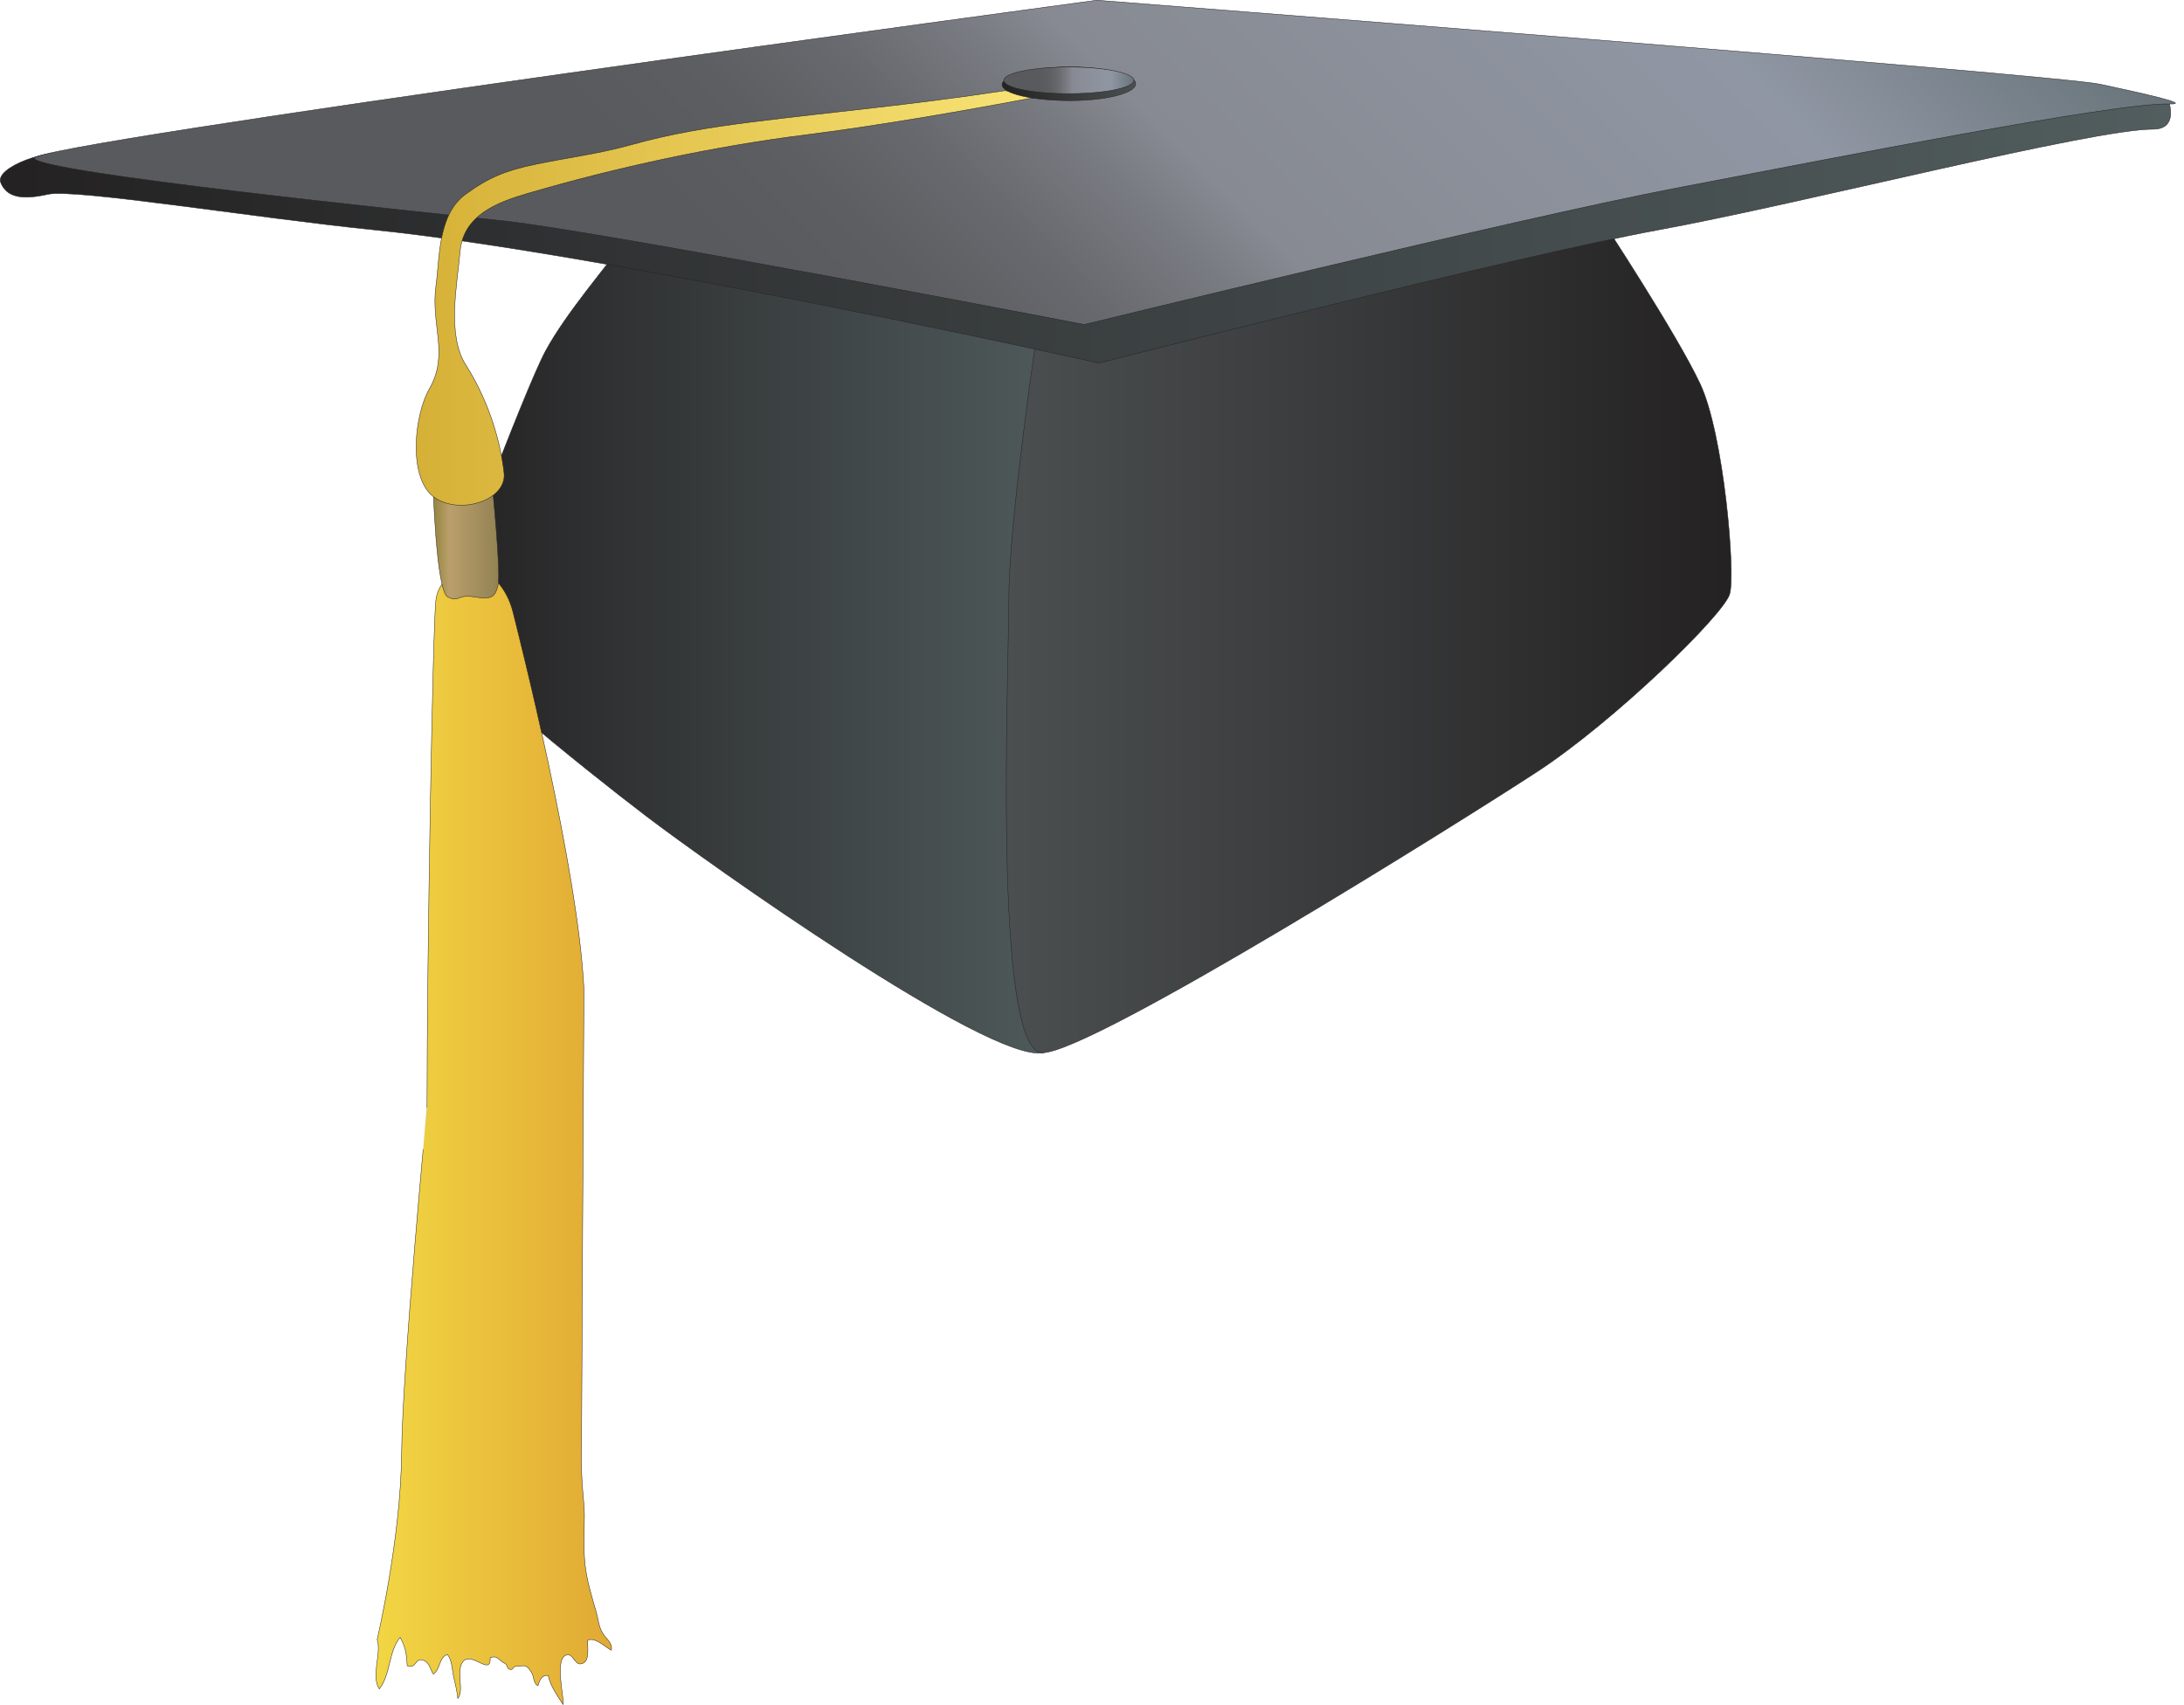
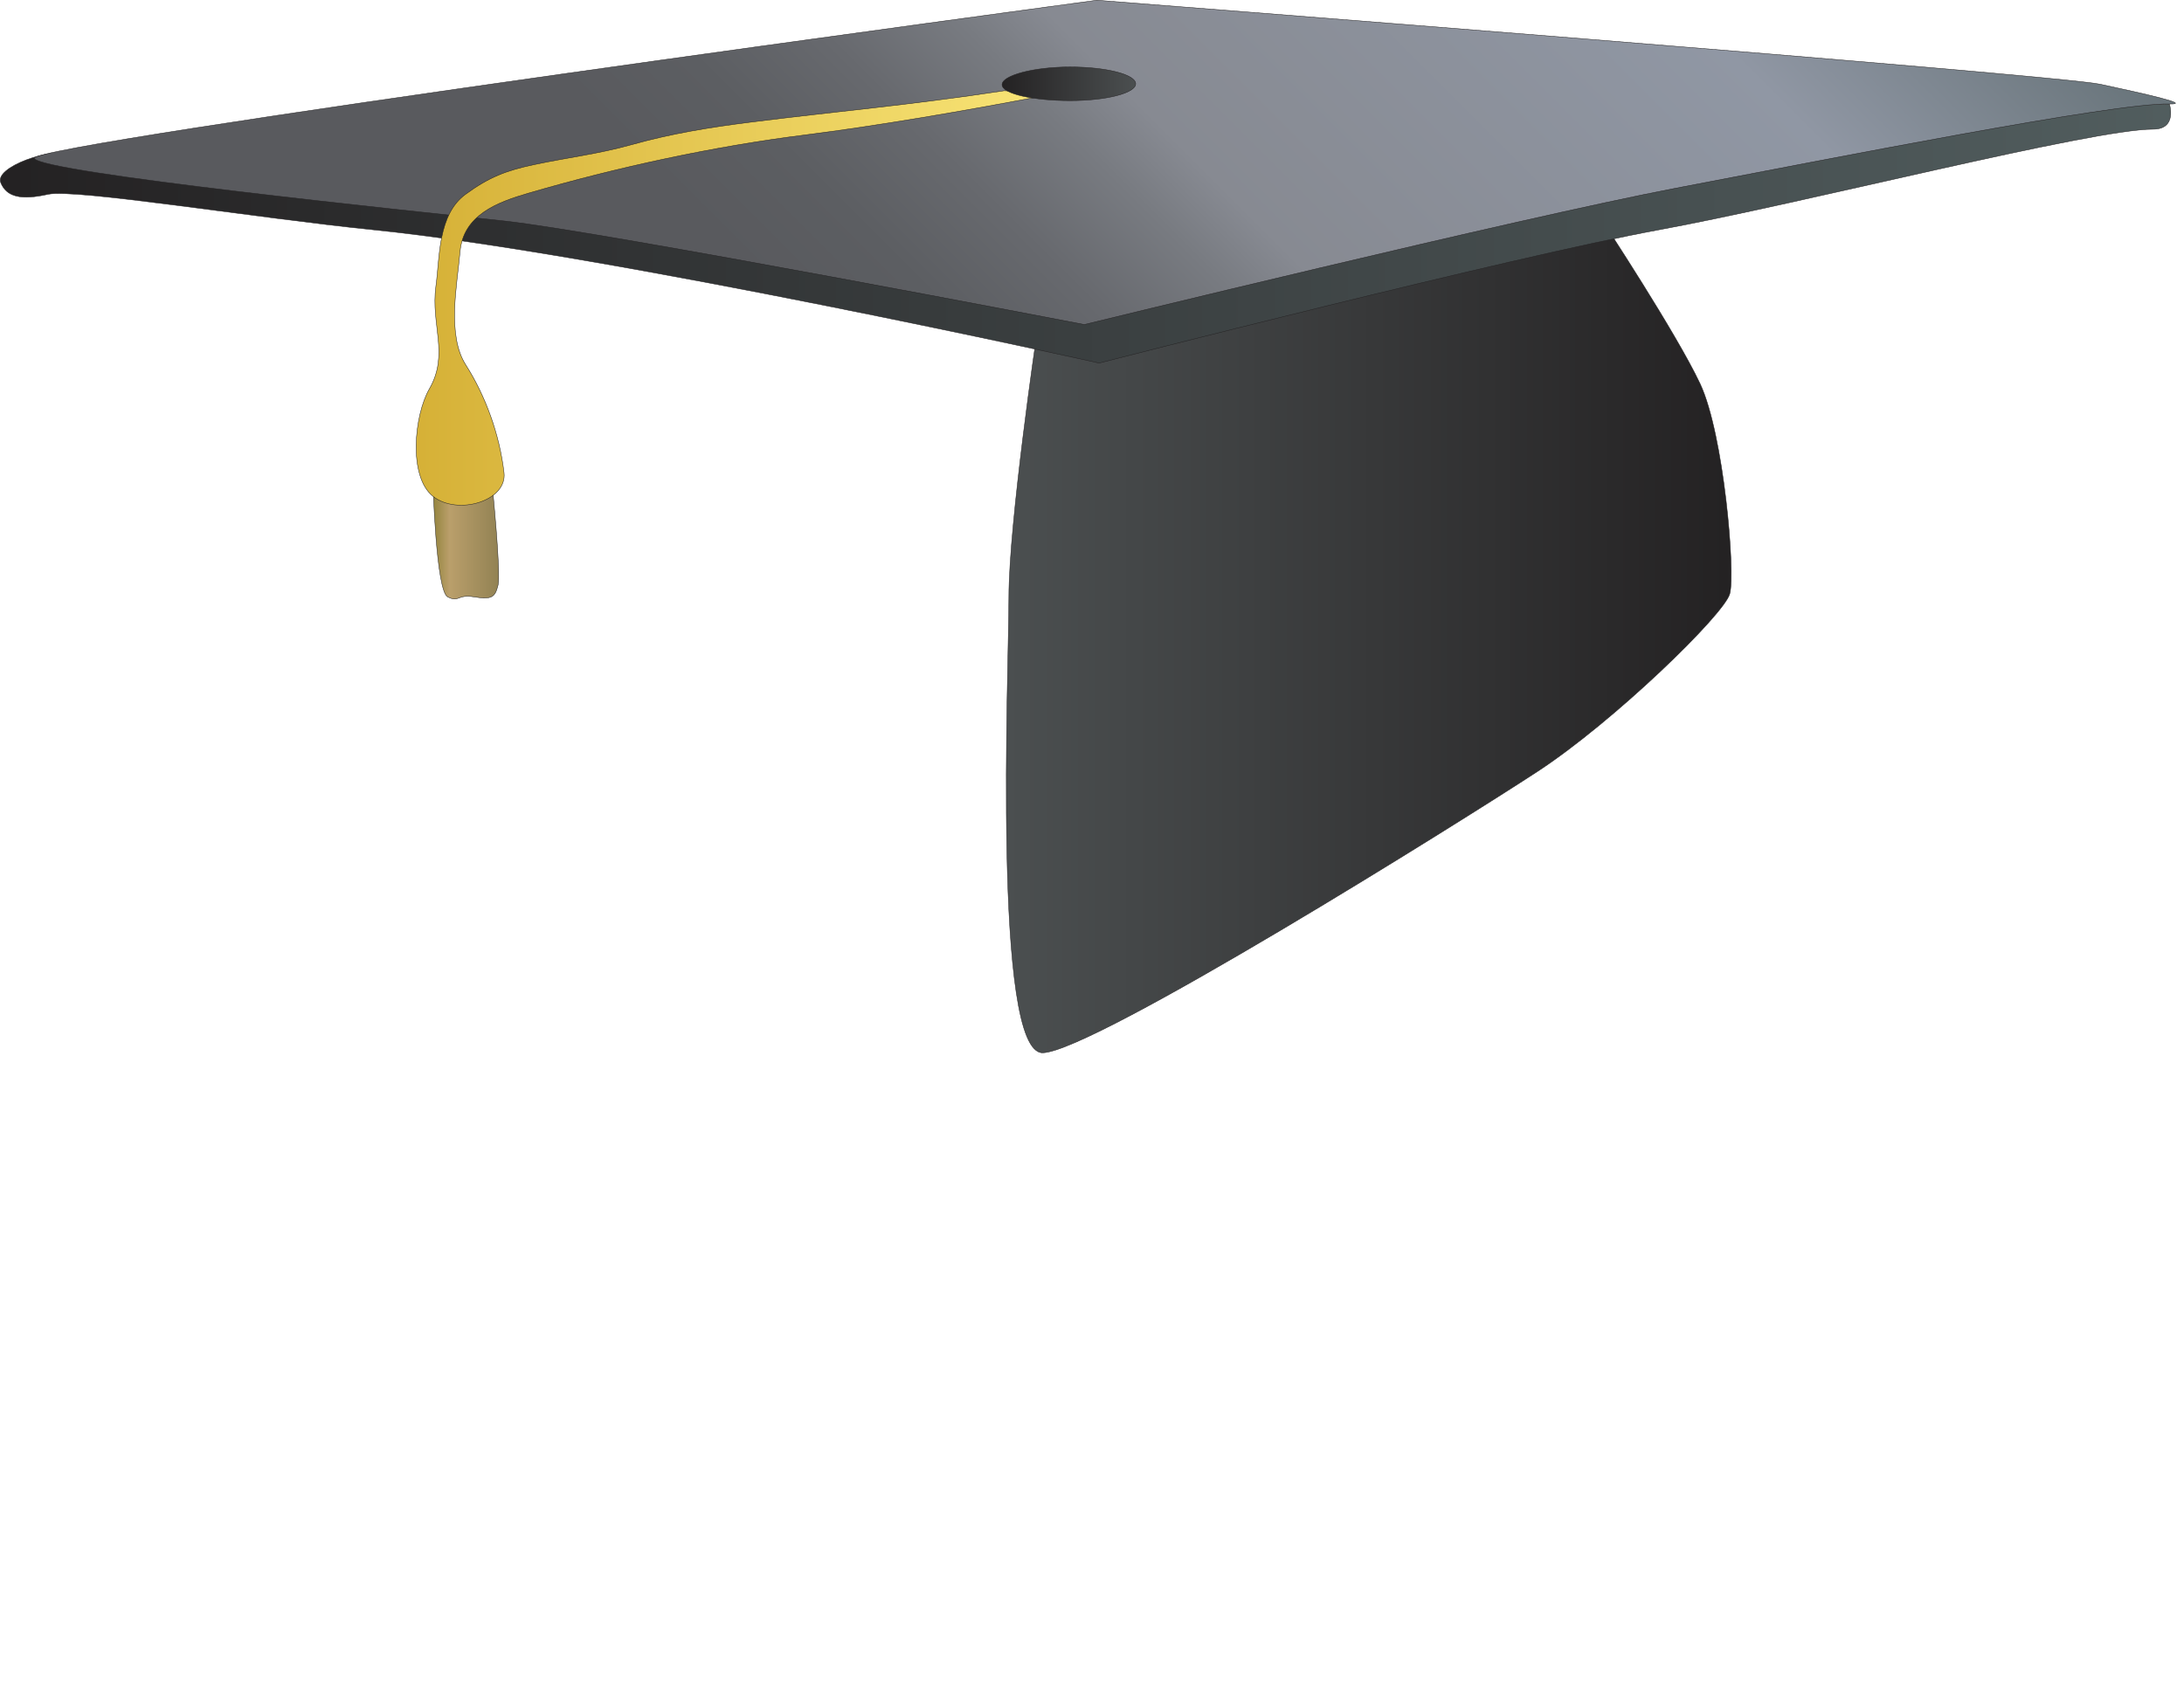
<svg xmlns="http://www.w3.org/2000/svg" xmlns:ns1="https://ian.umces.edu/media-library/" x="0px" y="0px" width="502" height="392" viewBox="0 0 502 392" xml:space="preserve">
  <title>University cap</title>
  <desc>
    <ns1:title>University cap</ns1:title>
    <ns1:descr>Illustration of university cap mortar board and tassel</ns1:descr>
    <ns1:scene>
      <ns1:contains>university, college, student, study, academic, academy, graduation, commencement, event, celebration, cap, mortar, board, tassel</ns1:contains>
      <ns1:when>2009-10-23</ns1:when>
    </ns1:scene>
  </desc>
  <defs />
  <linearGradient id="ian_symbols_ca28f38387e6a6c469763c4bd0cd09cd" y2="149.16" gradientUnits="userSpaceOnUse" x2="250.65" y1="149.16" x1="100.87">
    <stop stop-color="#242223" offset=".006" />
    <stop stop-color="#515D5E" offset="1" />
  </linearGradient>
-   <path stroke-linejoin="round" d="m142.38 56.916c-2.718 4.086-12.246 14.981-17.013 23.817-4.761 8.857-23.817 59.215-24.493 63.976-.686 4.772 33.339 31.988 47.623 42.873 14.305 10.895 78.764 56.684 91.203 54.443 12.439-2.23 10.884-76.898 10.884-76.898l-4.075-97.315c.02.006-101.39-14.964-104.12-10.889z" stroke="#242223" stroke-linecap="round" stroke-width=".1" fill="url(#ian_symbols_ca28f38387e6a6c469763c4bd0cd09cd)" />
  <linearGradient id="ian_symbols_08b13463a92d3e6439a580aa506aab58" y2="146.41" gradientUnits="userSpaceOnUse" x2="231.3" y1="146.41" x1="397.94">
    <stop stop-color="#242223" offset=".006" />
    <stop stop-color="#4B4F50" offset="1" />
  </linearGradient>
  <path stroke-linejoin="round" d="m368.32 50.793s17.029 25.865 22.461 37.436c5.442 11.571 8.166 43.559 6.804 48.32-1.361 4.761-26.529 29.265-44.224 40.835-17.693 11.56-102.03 64.352-113.66 64.641-11.614.29-7.807-87.804-7.807-104.81s6.445-60.555 6.445-60.555l129.98-25.862z" stroke="#242223" stroke-linecap="round" stroke-width=".1" fill="url(#ian_symbols_08b13463a92d3e6439a580aa506aab58)" />
  <linearGradient id="ian_symbols_022219411d2a16145ddf6f8c5666aed4" y2="53.683" gradientUnits="userSpaceOnUse" x2="498.95" y1="53.683" x1=".05">
    <stop stop-color="#242223" offset=".006" />
    <stop stop-color="#515D5E" offset="1" />
  </linearGradient>
  <path stroke-linejoin="round" d="m18.529 35.147c-7.485-1.362-19.736 3.399-18.375 6.81 1.362 3.389 4.767 4.075 10.89 2.713s47.762 5.426 74.86 8.171c53.762 5.447 166.73 30.626 166.73 30.626s95.267-24.503 128.62-30.626c33.37-6.123 99.37-23.141 113.66-23.141 5.608 0 3.731-5.802 3.731-5.802s-472.63 12.611-480.11 11.249z" stroke="#242223" stroke-linecap="round" stroke-width=".1" fill="url(#ian_symbols_022219411d2a16145ddf6f8c5666aed4)" />
  <linearGradient id="ian_symbols_dc86a7eb82613084cddce50ad72cc1e3" y2="-96.175" gradientUnits="userSpaceOnUse" x2="380.18" y1="156.28" x1="127.72">
    <stop stop-color="#595A5E" offset=".275" />
    <stop stop-color="#5C5E62" offset=".346" />
    <stop stop-color="#67696E" offset=".416" />
    <stop stop-color="#787B81" offset=".484" />
    <stop stop-color="#878A92" offset=".528" />
    <stop stop-color="#9097A4" offset=".82" />
    <stop stop-color="#677379" offset="1" />
  </linearGradient>
  <path stroke-linejoin="round" d="m7.87 36.402c-1.592-3.303 244.26-36.352 244.26-36.352s220.5 17.136 230.61 19.313c10.123 2.166 21.297 4.675 15.902 4.536-12.578-.322-77.552 12.515-113.46 19.367-35.9 6.852-135.95 31.344-135.95 31.344s-110.98-21.394-133.38-23.817c-22.401-2.402-106.39-11.088-107.98-14.391z" stroke="#242223" stroke-linecap="round" stroke-width=".1" fill="url(#ian_symbols_dc86a7eb82613084cddce50ad72cc1e3)" />
  <linearGradient id="ian_symbols_6fdf731af00b0ec4f1c9906e6e9e7dfa" y2="261.45" gradientUnits="userSpaceOnUse" x2="140.56" y1="261.45" x1="86.405">
    <stop stop-color="#F2D643" offset=".006" />
    <stop stop-color="#E1A934" offset="1" />
  </linearGradient>
-   <path stroke-linejoin="round" d="m92.312 334.04c-.171 19.742-5.619 42.872-5.619 42.872 1.062 3.046-1.491 8.429.493 11.367 2.67-3.442 2.086-8.611 4.783-11.86 1.25 2.112 1.518 4.14 1.63 6.521 2.043.729 1.791-1.609 3.287-1.362 1.85.3 1.925 2.123 2.718 3.292 1.667-1.126 1.308-4.075 3.271-4.493 1.014 1.255 1.067 3.539 1.346 4.868.392 1.834.831 3.346.998 5.223 1.592-1.662-.584-6.767 1.351-8.653 2.059-2.017 6.311 3.56 6.102-.719 1.77-.676 2 .687 3.324 1.266.778.343.359 1.265 1.325 1.447.616.107.708-.815 1.362-.772 1.448.14 2.091-.836 3.453 1.373.713 1.147.338 2.381 1.501 3.152.402-1.308.874-2.552 2.396-2.391.392 2.423 2.322 4.933 3.389 6.691.375-1.233-2.22-11.057.998-11.432 1.56-.193 1.78 3.035 3.78 1.823 1.394-.848.74-3.957.917-5.233 1.796-.622 3.909 1.533 5.394 2.359.359-1.759-1.115-2.51-1.909-3.817-1.046-1.662-1.024-3.089-1.501-4.772-1.062-3.753-2.177-7.195-2.611-11.034-.429-3.796-.161-7.753-.161-11.57 0-2.542-.681-6.659-.681-12.097 0-5.447.574-108.72.574-108.72-1.356-27.903-14.97-81.284-16.332-86.742-1.362-5.437-5.442-10.198-9.528-9.522-4.081.686-7.48 2.048-8.166 6.81-.681 4.761-2.043 81.284-2.043 116.67.004-.02-5.664 59.71-5.835 79.44z" stroke="#242223" stroke-linecap="round" stroke-width=".1" fill="url(#ian_symbols_6fdf731af00b0ec4f1c9906e6e9e7dfa)" />
  <linearGradient id="ian_symbols_ec85bd5c54b0f02485a60670d7176c1a" y2="124.2" gradientUnits="userSpaceOnUse" x2="114.62" y1="124.2" x1="99.513">
    <stop stop-color="#94843D" offset=".006" />
    <stop stop-color="#BA9F6B" offset=".253" />
    <stop stop-color="#928253" offset="1" />
  </linearGradient>
  <path stroke-linejoin="round" d="m99.513 110.68s.681 25.179 3.405 26.551c2.718 1.351 2.043-.687 6.123 0 4.086.676 4.767 0 5.442-2.734.686-2.713-1.356-23.131-1.356-23.131l-13.607-.69z" stroke="#242223" stroke-linecap="round" stroke-width=".1" fill="url(#ian_symbols_ec85bd5c54b0f02485a60670d7176c1a)" />
  <linearGradient id="ian_symbols_57b925897008b854d1044951e1e54e63" y2="68.498" gradientUnits="userSpaceOnUse" x2="242.42" y1="68.498" x1="95.655">
    <stop stop-color="#D6B137" offset=".006" />
    <stop stop-color="#F9E577" offset="1" />
  </linearGradient>
  <path stroke-linejoin="round" d="m230.85 20.853c-22.449 3.41-38.776 4.761-58.357 7.238-9.458 1.19-18.23 2.627-27.232 5.147-7.727 2.166-14.713 2.949-22.605 4.632-6.365 1.351-10.279 2.874-15.651 6.799-6.386 4.665-5.898 14.455-6.81 21.104-1.223 8.976 3.115 15.613-1.512 23.645-3.447 5.995-4.89 20.085.831 24.675 5.619 4.504 17.109 1.094 16.337-5.437-1.045-8.847-4.252-17.64-8.788-24.76-4.375-6.874-2-18.316-1.319-26.015.745-8.45 8.52-11.367 15.721-13.469 20.498-5.984 42.62-10.767 63.853-13.426 15.587-1.962 36.021-5.373 57.103-9.458-3.85-.208-7.71-.433-11.57-.669" stroke="#242223" stroke-linecap="round" stroke-width=".1" fill="url(#ian_symbols_57b925897008b854d1044951e1e54e63)" />
  <linearGradient id="ian_symbols_41b5f8458d7998d465c56590f6749b38" y2="19.266" gradientUnits="userSpaceOnUse" x2="261.04" y1="19.266" x1="230.32">
    <stop stop-color="#242223" offset=".006" />
    <stop stop-color="#4B4F50" offset="1" />
  </linearGradient>
  <path stroke-linejoin="round" d="m261.04 19.266c0 2.134-6.756 3.871-15.078 3.871-8.343 0-15.635-1.533-15.635-3.678 0-2.134 7.292-4.064 15.635-4.064 8.32 0 15.08 1.737 15.08 3.871z" stroke="#242223" stroke-linecap="round" stroke-width=".1" fill="url(#ian_symbols_41b5f8458d7998d465c56590f6749b38)" />
  <linearGradient id="ian_symbols_031a0fde60e4fbe4696c38e155b58428" y2="18.467" gradientUnits="userSpaceOnUse" x2="260.63" y1="18.467" x1="230.72">
    <stop stop-color="#595A5E" offset=".275" />
    <stop stop-color="#5C5E62" offset=".346" />
    <stop stop-color="#67696E" offset=".416" />
    <stop stop-color="#787B81" offset=".484" />
    <stop stop-color="#878A92" offset=".528" />
    <stop stop-color="#9097A4" offset=".82" />
    <stop stop-color="#677379" offset="1" />
  </linearGradient>
-   <path stroke-linejoin="round" d="m260.63 18.473c0 1.694-6.702 3.056-14.948 3.056-8.268 0-14.959-1.362-14.959-3.056 0-1.684 6.691-3.067 14.959-3.067 8.24 0 14.95 1.383 14.95 3.067z" stroke="#242223" stroke-linecap="round" stroke-width=".1" fill="url(#ian_symbols_031a0fde60e4fbe4696c38e155b58428)" />
</svg>